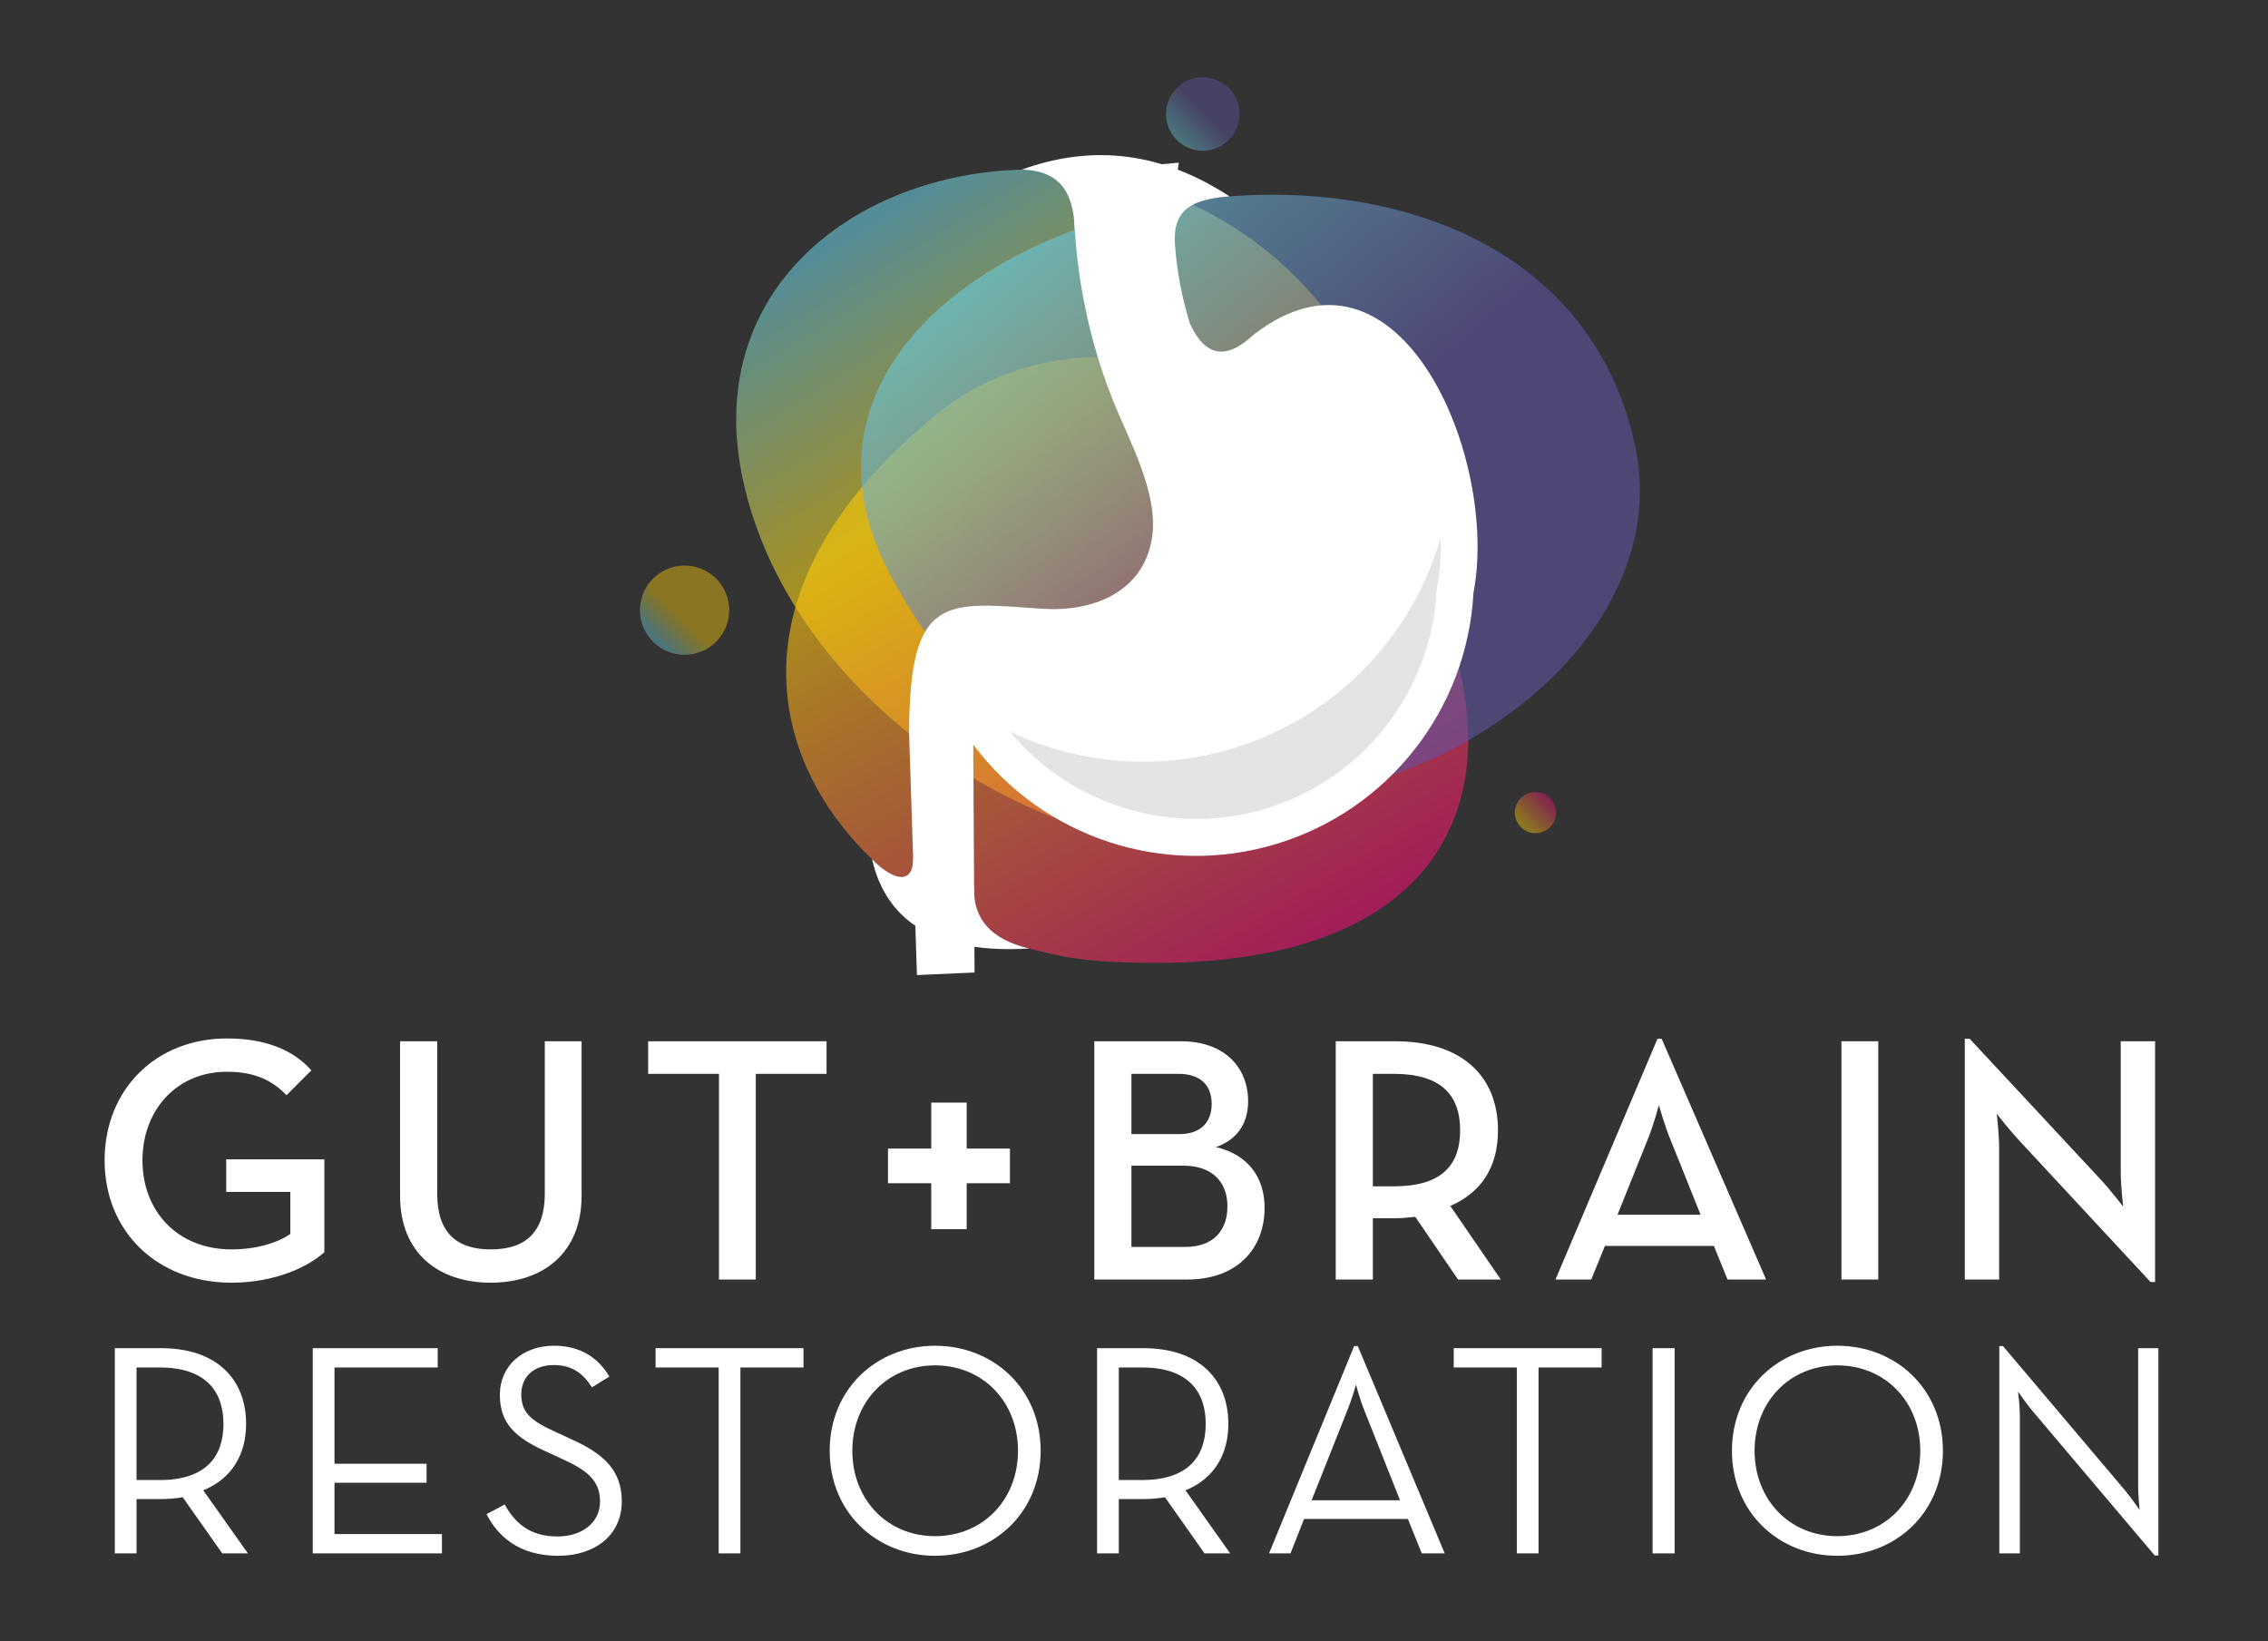
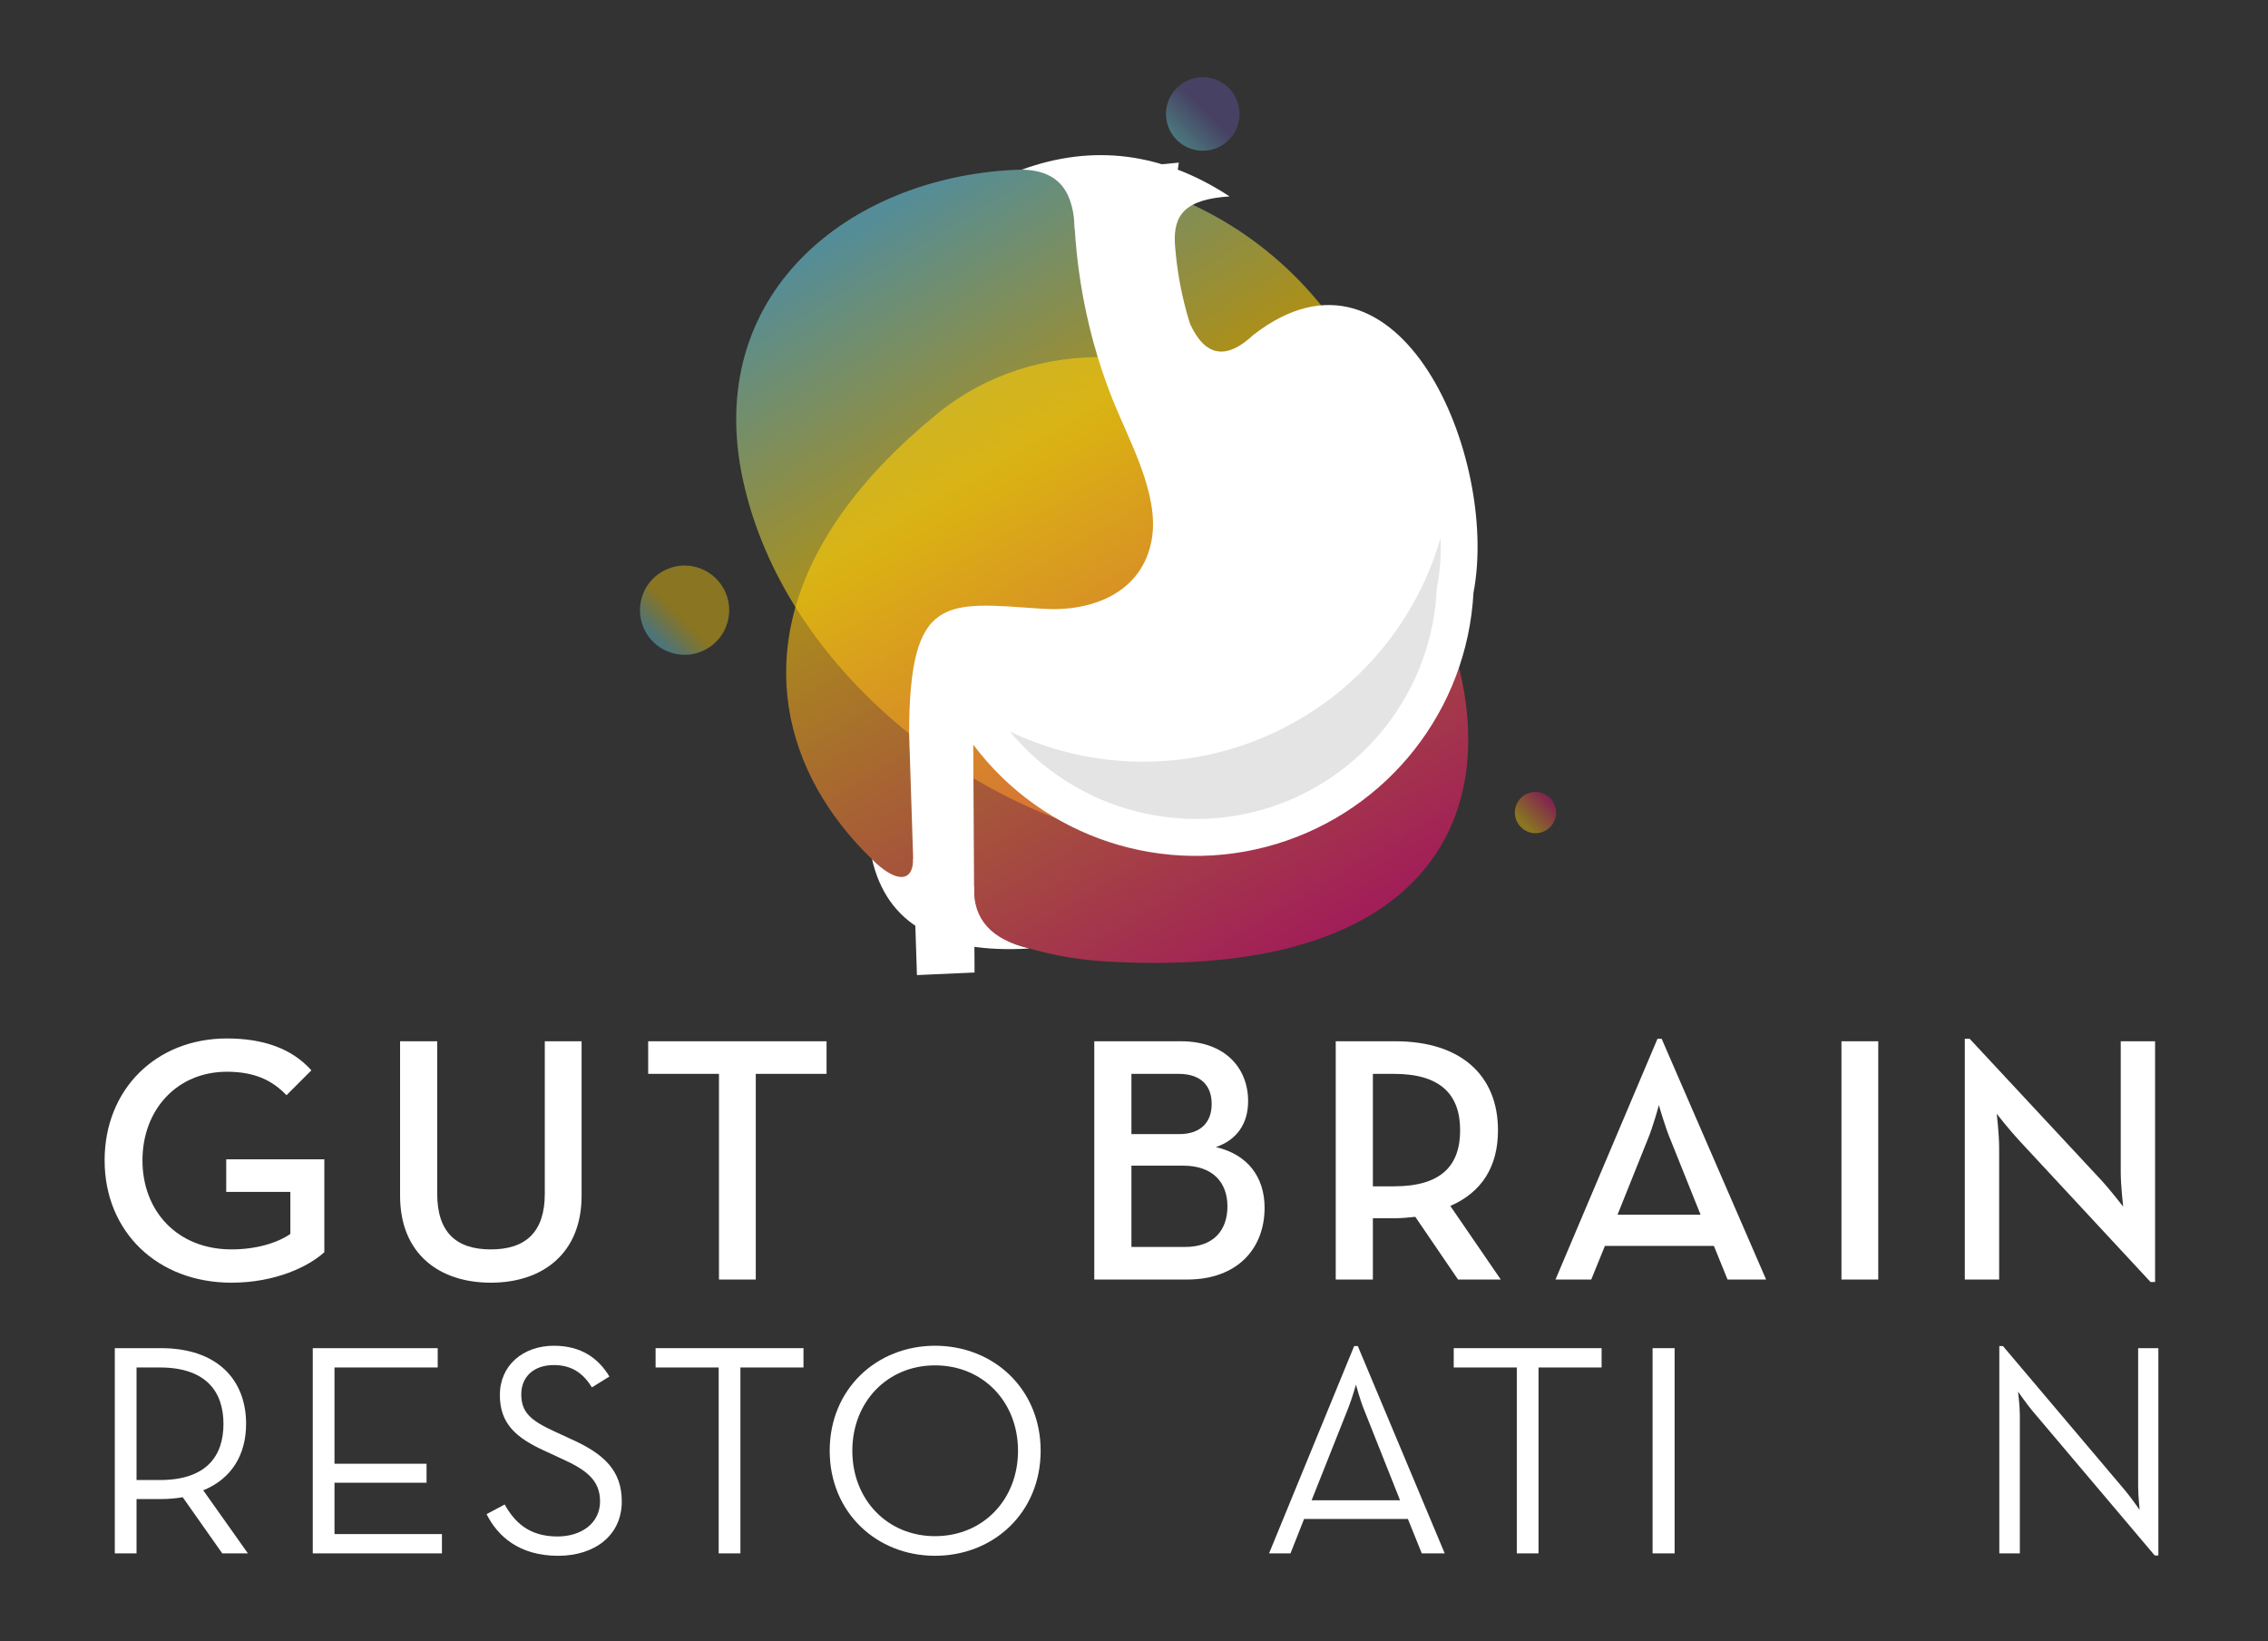
<svg xmlns="http://www.w3.org/2000/svg" xmlns:xlink="http://www.w3.org/1999/xlink" id="Layer_1" data-name="Layer 1" version="1.1" viewBox="0 0 537.337 388.82">
  <rect x="0" y="0" width="537.337" height="388.82" fill="#333333" stroke="none" />
  <defs>
    <style>
      .cls-1, .cls-2, .cls-3, .cls-4, .cls-5, .cls-6, .cls-7, .cls-8, .cls-9 {
        stroke-width: 0px;
      }

      .cls-1, .cls-3, .cls-5, .cls-6, .cls-9 {
        fill-rule: evenodd;
      }

      .cls-1, .cls-8 {
        fill: #fff;
      }

      .cls-2 {
        fill: url(#GradientFill_1-2);
      }

      .cls-2, .cls-4, .cls-7 {
        opacity: .43;
      }

      .cls-3 {
        fill: url(#GradientFill_3);
      }

      .cls-3, .cls-5, .cls-6 {
        opacity: .6;
      }

      .cls-4 {
        fill: url(#GradientFill_2-2);
      }

      .cls-5 {
        fill: url(#GradientFill_1);
      }

      .cls-6 {
        fill: url(#GradientFill_2);
      }

      .cls-7 {
        fill: url(#GradientFill_3-2);
      }

      .cls-9 {
        fill: #e4e4e4;
      }
    </style>
    <linearGradient id="GradientFill_3" data-name="GradientFill 3" x1="250.803" y1="107.419" x2="214.025" y2="46.774" gradientUnits="userSpaceOnUse">
      <stop offset="0" stop-color="#fbcd0b" />
      <stop offset="1" stop-color="#6bcadc" />
    </linearGradient>
    <linearGradient id="GradientFill_2" data-name="GradientFill 2" x1="306.013" y1="229.493" x2="234.649" y2="110.238" gradientUnits="userSpaceOnUse">
      <stop offset="0" stop-color="#ec0d74" />
      <stop offset="1" stop-color="#fbcd0b" />
    </linearGradient>
    <linearGradient id="GradientFill_1" data-name="GradientFill 1" x1="303.322" y1="121.163" x2="246.06" y2="55.023" gradientUnits="userSpaceOnUse">
      <stop offset="0" stop-color="#6154a2" />
      <stop offset="1" stop-color="#6bcadc" />
    </linearGradient>
    <linearGradient id="GradientFill_1-2" data-name="GradientFill 1" x1="285.646" y1="26.323" x2="279.192" y2="32.778" gradientTransform="translate(6.5 -39.264) rotate(7.973)" xlink:href="#GradientFill_1" />
    <linearGradient id="GradientFill_3-2" data-name="GradientFill 3" x1="160.943" y1="145.825" x2="155.237" y2="151.531" gradientTransform="translate(71.927 -53.062) rotate(23.739)" xlink:href="#GradientFill_3" />
    <linearGradient id="GradientFill_2-2" data-name="GradientFill 2" x1="367.079" y1="189.239" x2="361.084" y2="195.234" gradientTransform="translate(467.586 -205.757) rotate(76.717)" xlink:href="#GradientFill_2" />
  </defs>
  <g>
    <path class="cls-8" d="M24.785,274.944c0-16.854,12.204-28.892,28.975-28.892,8.635,0,15.442,2.407,20.009,7.555l-5.894,5.895c-3.238-3.404-7.389-5.563-14.114-5.563-11.789,0-20.008,8.967-20.008,21.005s8.302,21.088,21.088,21.088c5.811,0,10.793-1.494,13.948-3.653v-9.963h-15.193v-7.721h23.247v22.002c-3.653,3.321-11.457,7.223-22.001,7.223-17.601,0-30.054-12.121-30.054-28.975Z" />
    <path class="cls-8" d="M94.786,283.33v-36.613h8.8v36.115c0,9.133,4.483,13.201,12.703,13.201s12.785-4.068,12.785-13.201v-36.115h8.718v36.613c0,13.699-9.299,20.589-21.503,20.589-12.288,0-21.503-6.891-21.503-20.589Z" />
    <path class="cls-8" d="M170.339,254.438h-16.771v-7.721h42.259v7.721h-16.77v48.734h-8.717v-48.734Z" />
-     <path class="cls-8" d="M220.631,280.354h-10.243v-8.213h10.243v-10.89h8.398v10.89h10.244v8.213h-10.244v10.89h-8.398v-10.89Z" />
    <path class="cls-8" d="M259.259,246.716h20.507c10.544,0,15.94,6.393,15.94,14.197,0,5.396-2.739,9.216-7.638,10.876,7.555,1.744,11.54,7.14,11.54,14.363,0,9.713-6.476,17.02-18.349,17.02h-22.001v-56.456ZM279.35,268.717c5.231,0,7.722-2.906,7.722-7.14s-2.408-7.14-7.888-7.14h-11.125v14.28h11.291ZM280.761,295.451c6.809,0,10.046-3.985,10.046-9.631s-3.486-9.63-10.461-9.63h-12.287v19.261h12.702Z" />
    <path class="cls-8" d="M355.568,303.172h-10.129l-10.129-14.861c-1.577.166-3.155.333-4.732.333h-5.314v14.529h-8.801v-56.456h14.114c15.608,0,24.326,8.136,24.326,21.088,0,8.717-3.902,14.695-11.292,17.933l11.956,17.435ZM330.246,281.088c11.208,0,15.691-4.898,15.691-13.284,0-8.469-4.649-13.367-15.691-13.367h-4.981v26.65h4.981Z" />
    <path class="cls-8" d="M392.69,246.135h.996l24.741,57.037h-9.133l-3.237-7.97h-25.82l-3.238,7.97h-8.469l24.16-57.037ZM402.902,287.812l-7.057-17.601c-1.412-3.321-2.823-8.386-2.823-8.386,0,0-1.328,5.064-2.739,8.386l-7.058,17.601h19.677Z" />
    <path class="cls-8" d="M436.279,246.716h8.718v56.456h-8.718v-56.456Z" />
    <path class="cls-8" d="M478.373,270.212c-2.242-2.408-5.314-6.31-5.314-6.31,0,0,.581,4.649.581,8.136v31.134h-8.137v-57.037h1.162l31.134,33.458c2.159,2.325,5.231,6.31,5.231,6.31,0,0-.581-4.981-.581-8.136v-31.05h8.137v57.037h-1.079l-31.134-33.541Z" />
    <path class="cls-8" d="M58.734,368.054h-6.078l-9.367-13.299c-1.645.286-3.432.429-5.148.429h-5.792v12.871h-5.148v-48.622h10.94c13.299,0,20.164,7.436,20.164,17.947,0,7.293-3.432,13.014-10.153,15.731l10.582,14.944ZM37.855,350.679c11.011,0,15.087-5.649,15.087-13.3s-4.147-13.371-15.087-13.371h-5.506v26.671h5.506Z" />
    <path class="cls-8" d="M74.101,319.432h29.602v4.576h-24.454v22.81h21.808v4.505h-21.808v12.155h25.455v4.576h-30.602v-48.622Z" />
    <path class="cls-8" d="M115.279,358.759l4.29-2.288c2.288,4.076,5.649,7.58,12.514,7.58,5.648,0,10.082-3.147,10.082-8.294,0-4.934-3.075-7.436-9.152-10.153l-3.861-1.788c-6.936-3.147-10.726-6.507-10.726-13.3,0-7.007,5.506-11.655,12.799-11.655,6.507,0,10.582,3.003,13.156,7.293l-4.146,2.574c-1.859-3.003-4.434-5.291-9.01-5.291-4.791,0-7.723,2.789-7.723,6.936,0,4.29,2.289,6.221,7.723,8.724l3.861,1.788c8.08,3.575,12.226,7.579,12.226,14.873,0,8.008-6.363,12.871-15.086,12.871-9.295,0-14.372-4.719-16.946-9.868Z" />
    <path class="cls-8" d="M170.268,324.008h-14.944v-4.576h35.036v4.576h-14.943v44.046h-5.148v-44.046Z" />
    <path class="cls-8" d="M196.573,343.743c0-14.658,11.154-24.883,24.954-24.883,13.872,0,25.026,10.225,25.026,24.883s-11.154,24.883-25.026,24.883c-13.8,0-24.954-10.225-24.954-24.883ZM241.19,343.743c0-11.584-8.294-20.235-19.663-20.235-11.297,0-19.592,8.652-19.592,20.235s8.295,20.235,19.592,20.235c11.369,0,19.663-8.652,19.663-20.235Z" />
-     <path class="cls-8" d="M291.451,368.054h-6.078l-9.366-13.299c-1.645.286-3.433.429-5.148.429h-5.792v12.871h-5.148v-48.622h10.94c13.3,0,20.163,7.436,20.163,17.947,0,7.293-3.432,13.014-10.153,15.731l10.583,14.944ZM270.572,350.679c11.012,0,15.087-5.649,15.087-13.3s-4.147-13.371-15.087-13.371h-5.506v26.671h5.506Z" />
    <path class="cls-8" d="M320.833,318.932h.857l20.593,49.123h-5.434l-3.289-8.151h-24.598l-3.217,8.151h-5.077l20.164-49.123ZM331.701,355.47l-8.58-21.594c-.93-2.288-1.859-5.792-1.859-5.792,0,0-1.001,3.504-1.931,5.792l-8.58,21.594h20.95Z" />
    <path class="cls-8" d="M359.362,324.008h-14.944v-4.576h35.036v4.576h-14.943v44.046h-5.148v-44.046Z" />
    <path class="cls-8" d="M391.533,319.432h5.22v48.622h-5.22v-48.622Z" />
-     <path class="cls-8" d="M410.336,343.743c0-14.658,11.154-24.883,24.954-24.883,13.872,0,25.026,10.225,25.026,24.883s-11.154,24.883-25.026,24.883c-13.8,0-24.954-10.225-24.954-24.883ZM454.953,343.743c0-11.584-8.294-20.235-19.663-20.235-11.297,0-19.592,8.652-19.592,20.235s8.295,20.235,19.592,20.235c11.369,0,19.663-8.652,19.663-20.235Z" />
    <path class="cls-8" d="M481.474,334.233c-1.358-1.645-3.36-4.504-3.36-4.504,0,0,.429,3.432.429,5.505v32.82h-4.862v-49.123h.858l29.03,34.321c1.358,1.645,3.36,4.505,3.36,4.505,0,0-.357-3.432-.357-5.506v-32.82h4.791v49.123h-.858l-29.03-34.321Z" />
  </g>
  <g>
    <path class="cls-3" d="M334.274,122.132c21.179,127.377-138.288,81.79-158.178-8.062-19.559-88.359,138.352-111.181,158.178,8.062Z" />
    <path class="cls-6" d="M305.183,99.599c-26.322-18.998-59.989-20.404-83.08-1.602-75.535,61.507-16.774,126.404,39.523,129.782,118.552,7.114,96.228-90.166,43.557-128.18Z" />
-     <path class="cls-5" d="M210.44,135.26c53.25,103.155,192.043,40.167,176.948-29.667-22.557-104.359-221.4-56.446-176.948,29.667Z" />
    <circle class="cls-2" cx="284.964" cy="27.006" r="8.712" transform="translate(-.991 39.786) rotate(-7.973)" />
    <circle class="cls-7" cx="162.193" cy="144.575" r="10.573" transform="translate(-44.479 77.528) rotate(-23.739)" />
    <circle class="cls-4" cx="363.786" cy="192.532" r="4.884" transform="translate(92.823 502.351) rotate(-76.717)" />
    <path class="cls-1" d="M279.291,38.531c-16.339,1.758-24.642.506-24.642.506-1.176,18.314,1.928,37.994,8.869,55.407,4.066,10.201,11.223,22.717,9.353,33.384-2.221,12.671-14.219,17.191-25.814,16.414-22.983-1.54-31.566-3.788-31.676,29.401,1.241,38.264,1.861,57.395,1.861,57.395,9.101-.414,13.651-.621,13.651-.621-.207-35.989-.31-53.983-.31-53.983,16.625,22.171,45.346,31.571,71.863,23.518,26.517-8.052,45.161-31.835,46.651-59.507,6.132-31.884-17.52-87.934-52.121-61.118-6.457,6.07-11.473,5.191-15.047-2.637-3.864-12.336-4.768-25.41-2.637-38.16Z" />
    <path class="cls-1" d="M242.113,40.188c16.933-6.147,33.331-4.031,49.196,6.348-10.497.687-13.345,4.335-12.948,11.232-15.811-2.211-23.717-3.316-23.717-3.316-.271-8.618-3.349-14.052-12.531-14.264Z" />
    <path class="cls-1" d="M206.606,203.587c3.533,15.39,15.962,22.439,37.286,21.147-9.023-2.088-13.395-6.949-13.116-14.581-9.619-4.449-14.428-6.673-14.428-6.673,0,5.935-4.396,5.526-9.742.108Z" />
    <path class="cls-9" d="M300.907,174.03c-16.865,7.582-35.86,8.47-53.199,2.705-2.873-.955-5.701-2.093-8.466-3.414,14.578,17.623,38.63,24.969,60.666,18.278,2.465-.749,4.851-1.654,7.15-2.703,11.816-5.395,21.297-14.598,27.097-25.891,3.218-6.266,5.303-13.177,6.024-20.437.085-.859.151-1.722.198-2.59l.032-.595.113-.585c.695-3.614.917-7.477.783-11.364-.985,3.422-2.21,6.744-3.659,9.945-.474,1.047-.971,2.081-1.492,3.101-7.524,14.746-19.897,26.648-35.247,33.55Z" />
  </g>
</svg>